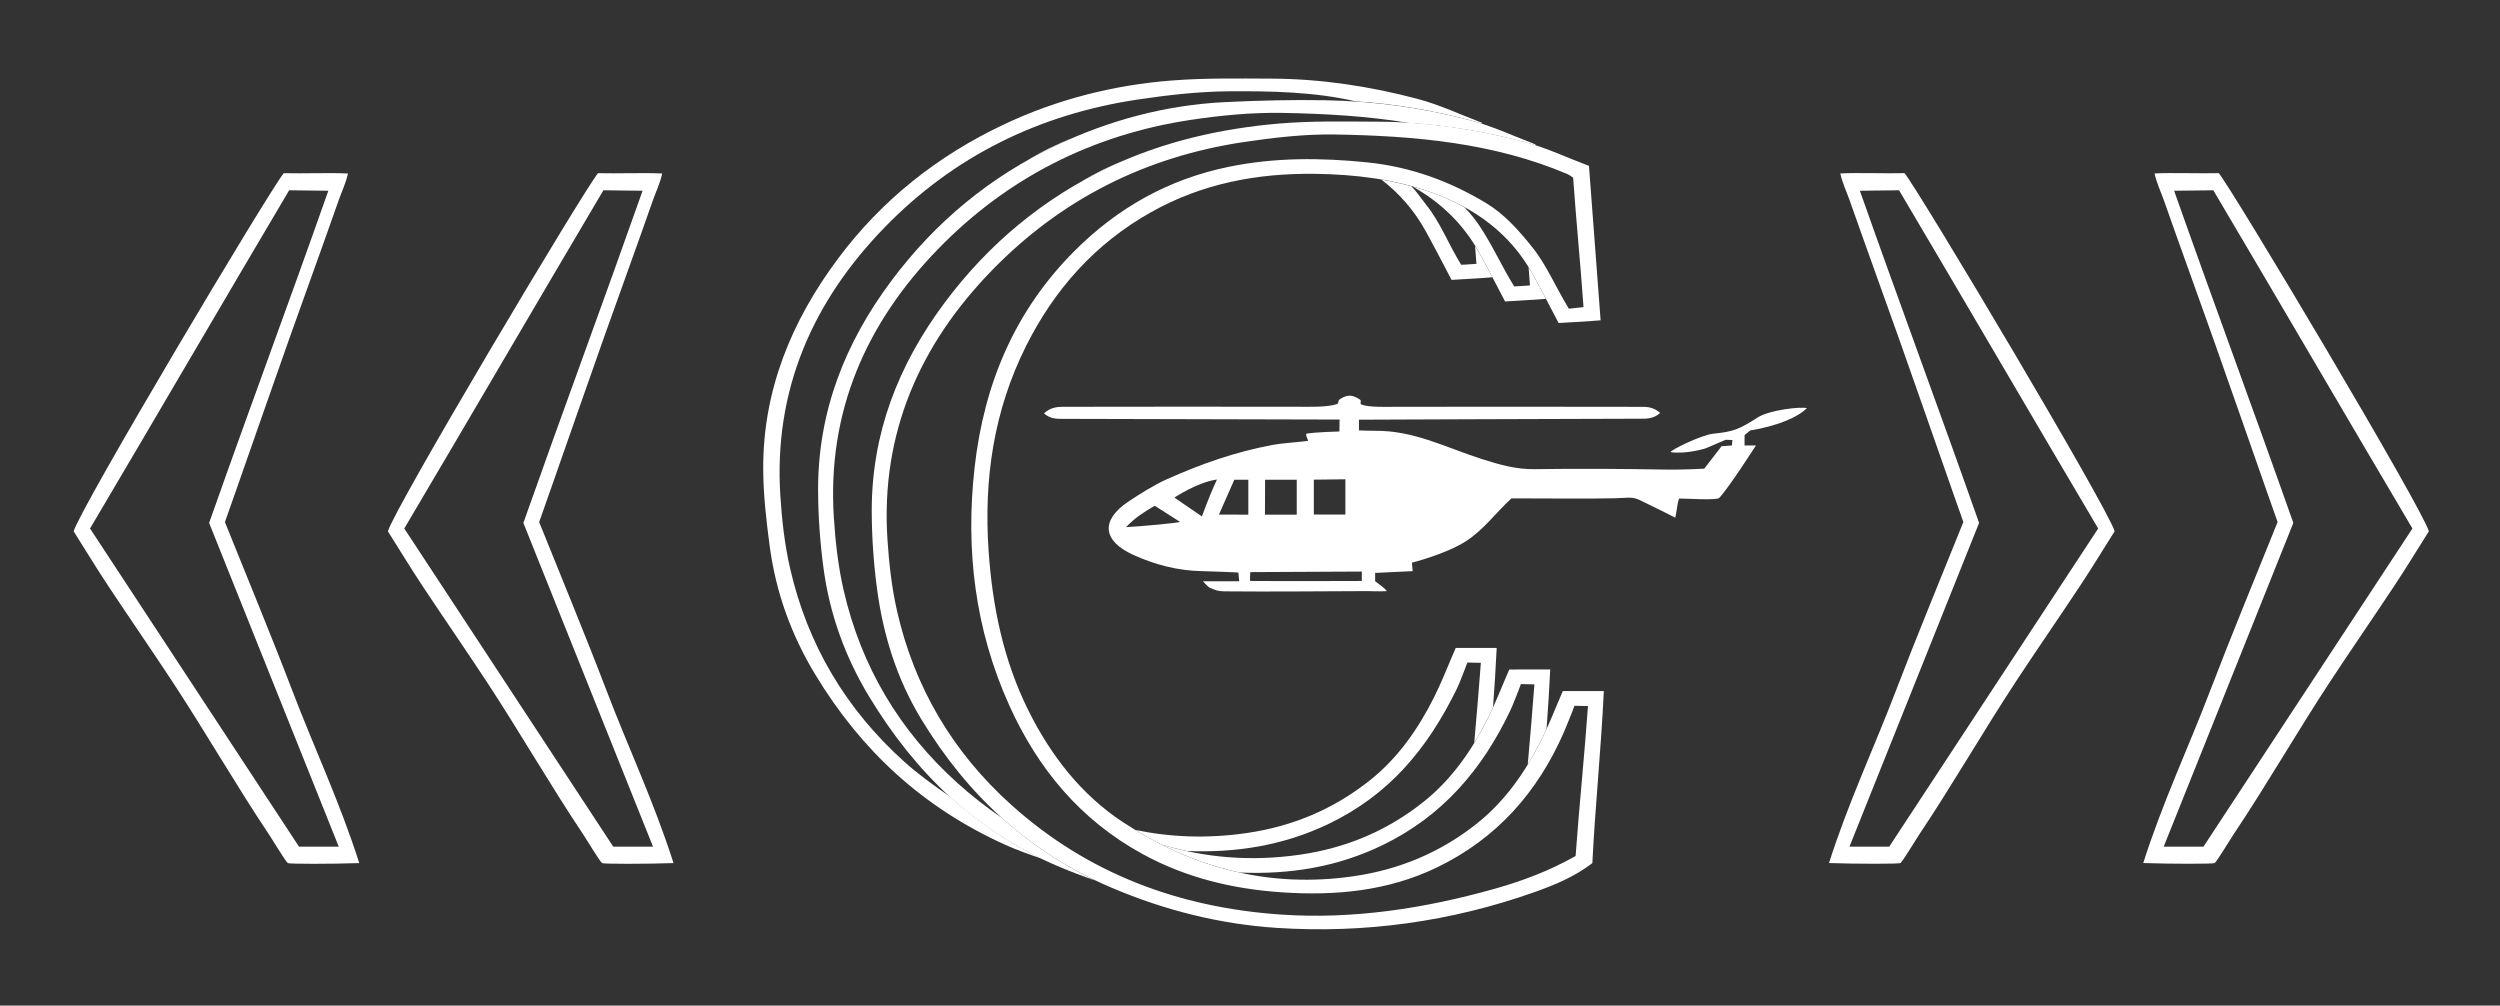
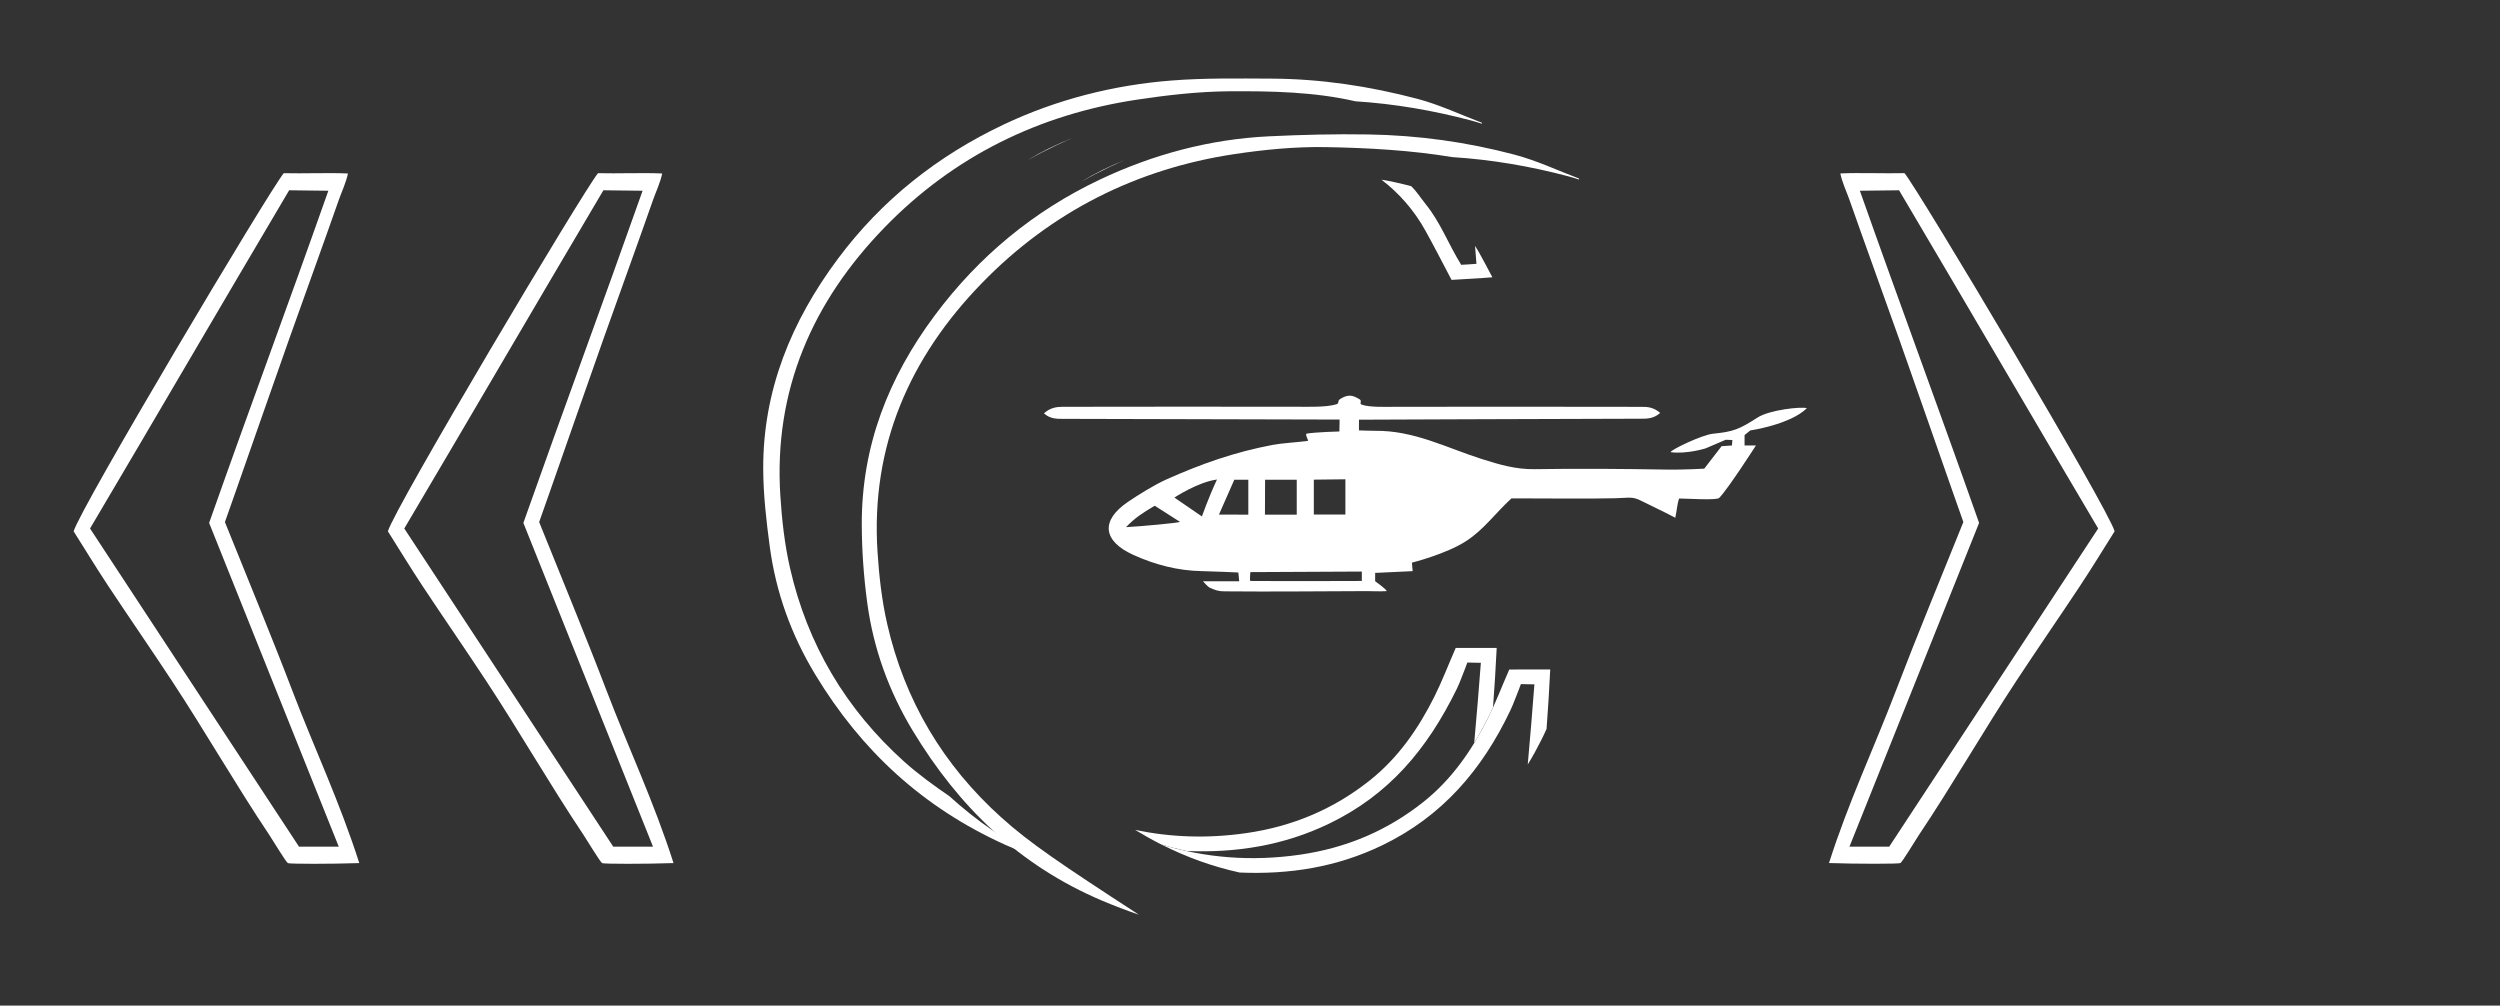
<svg xmlns="http://www.w3.org/2000/svg" version="1.1" x="0px" y="0px" viewBox="0 0 537 216" style="enable-background:new 0 0 537 216;" xml:space="preserve">
  <rect x="0" y="0" width="537" height="216" fill="#333333" stroke="none" />
  <style type="text/css">
	.st0{display:none;}
	.st1{display:inline;}
	.st2{fill:#fff;}
</style>
  <g id="Слой_6" class="st0">
    <g class="st1">
      <rect class="st2" width="537" height="216" />
    </g>
  </g>
  <g id="_x30_1">
    <g>
      <path fill="#fff" d="M356.61,88.7c-1.44,1.28-2.91,1.24-4.29,1.24c-17.62,0.03-60.41,0.21-60.41,0.21l-0.01,2.3c0,0,2.56,0.1,3.45,0.09    c8.39-0.11,15.43,3.68,22.97,6.07c3.72,1.18,7.3,2.23,11.28,2.17c9.49-0.15,19-0.07,28.49,0.09c3.44,0.06,7.98-0.2,7.98-0.2    l3.73-4.83l2.22-0.15l0.09-1.17l-1.42-0.06l-4.32,1.85c0,0-4.01,1.27-7.52,0.82c-0.12-0.42,6.66-3.72,9.14-3.97    c4.24-0.43,5.52-0.88,9.53-3.47c2.56-1.66,9.42-2.39,10.6-2.01c-3.58,3.53-12.17,4.78-12.17,4.78l-1.22,1l0,2.23h2.44    c0,0-5.92,9.24-7.88,11.26c-0.56,0.57-7.01,0.13-8.62,0.13c-0.44,1.25-0.46,2.51-0.82,4.13c-2.6-1.38-5.69-2.8-7.3-3.63    c-1.94-1-2.67-0.62-5.54-0.56c-6.25,0.14-12.5,0.04-18.75,0.04c-1.37,0-2.73,0-3.61,0c-3.51,3.21-5.87,6.67-9.77,9.19    c-4.32,2.79-11.61,4.61-11.61,4.61l0.17,1.82l-8.06,0.38v1.79c0,0,2.23,1.57,2.5,2.12c-1.73,0.11-3.4-0.01-4.19,0    c-10.75,0.03-19.95,0.15-30.7,0.05c-1.31-0.01-1.89-0.24-3.11-0.77c-0.47-0.21-1.49-1.4-1.49-1.4h7.79l-0.19-1.88    c0,0-5.77-0.26-7.77-0.29c-5.2-0.08-10.16-1.38-14.83-3.51c-6.46-2.95-7.07-7.31-1.13-11.35c2.36-1.6,5.72-3.69,8.33-4.86    c7.53-3.36,14.64-5.86,22.8-7.4c1.95-0.37,4.78-0.51,7.53-0.85c0.17-0.26-0.58-1.1-0.3-1.56c1.94-0.34,7.08-0.47,7.08-0.47    l0.04-2.56c0,0-41.99-0.12-59.49-0.15c-1.26,0-2.68,0.02-4.01-1.18c1.32-1.22,2.74-1.41,4-1.41c16.87-0.03,33.75-0.04,50.62-0.01    c2.27,0,6.02,0.13,8.16-0.52c0.82-0.25,0.1-0.69,0.89-1.17c1.59-0.98,2.58-0.9,4.17,0.12c0.51,0.32-0.14,0.91,0.39,1.11    c1.68,0.63,5.45,0.47,7.28,0.47c17.62-0.03,35.25-0.02,52.87,0.01C353.93,87.36,355.27,87.52,356.61,88.7z M282.21,103.03v7.49    h6.78l0-7.57L282.21,103.03z M268.57,122.89c0,0-0.16,1.9,0,1.9c7.07,0.06,23.95,0,23.95,0v-2.02L268.57,122.89z M278.54,110.55    v-7.51h-6.8l-0.03,7.51H278.54z M258.17,110.93c0,0,1.48-4.2,3.24-7.93c-4.17,0.56-9.15,3.88-9.15,3.88L258.17,110.93z     M268.14,110.55v-7.51h-3.01l-3.3,7.49L268.14,110.55z M248.03,108.63c-2.77,1.65-4.17,2.57-6.17,4.6    c3.01-0.14,11.68-0.94,11.59-1.14L248.03,108.63z" />
      <path fill="#fff" d="M128.45,37.2c3.93,0.11,10.17-0.13,13.79,0.07c-0.42,2.01-1.38,4-1.94,5.6c-3.5,10-7.14,19.95-10.68,29.93    c-3.87,10.93-7.67,21.88-11.51,32.82c-0.74,2.11-1.49,4.22-2.3,6.52c4.82,12.02,9.85,24.08,14.51,36.29    c4.64,12.16,10.22,23.98,14.35,36.96c-5.96,0.21-15.02,0.2-15.33,0.01c-0.47-0.29-3.06-4.65-3.94-5.97    c-7.33-10.96-13.74-22.18-20.99-33.2c-4.5-6.84-9.16-13.57-13.68-20.4c-2.58-3.9-5-7.89-7.41-11.7    C84.64,109.27,125.35,40.94,128.45,37.2z M112.42,112.32c8.43-23.88,17.23-47.6,25.61-71.35c-3,0-5.85-0.1-8.42-0.1    c-14.27,24.1-28.56,48.64-42.77,72.65c15.18,23.05,29.99,45.72,44.89,68.35c2.99,0,5.58,0,8.54,0    C130.88,158.43,121.6,135.25,112.42,112.32z" />
      <path fill="#fff" d="M60.95,37.2c3.93,0.11,10.17-0.13,13.79,0.07c-0.42,2.01-1.38,4-1.94,5.6c-3.5,10-7.14,19.95-10.68,29.93    c-3.87,10.93-7.67,21.88-11.51,32.82c-0.74,2.11-1.49,4.22-2.3,6.52c4.82,12.02,9.85,24.08,14.51,36.29    c4.64,12.16,10.22,23.98,14.35,36.96c-5.96,0.21-15.02,0.2-15.33,0.01c-0.47-0.29-3.06-4.65-3.94-5.97    c-7.33-10.96-13.74-22.18-20.99-33.2c-4.5-6.84-9.16-13.57-13.68-20.4c-2.58-3.9-5-7.89-7.41-11.7    C17.14,109.27,57.85,40.94,60.95,37.2z M44.92,112.32c9.6-27.2,16.19-44.64,25.61-71.35c-3,0-5.85-0.1-8.42-0.1    c-14.27,24.1-28.56,48.64-42.77,72.65c15.18,23.05,29.99,45.72,44.89,68.35c2.99,0,5.58,0,8.54,0    C63.38,158.43,54.1,135.25,44.92,112.32z" />
      <path fill="#fff" d="M454.22,114.12c-2.4,3.81-4.83,7.8-7.41,11.7c-4.52,6.83-9.18,13.56-13.68,20.4c-7.25,11.02-13.65,22.24-20.99,33.2    c-0.88,1.32-3.48,5.68-3.94,5.97c-0.31,0.19-9.37,0.2-15.33-0.01c4.13-12.98,9.7-24.79,14.35-36.96    c4.66-12.2,9.69-24.27,14.51-36.29c-0.81-2.3-1.56-4.41-2.3-6.52c-3.84-10.94-7.64-21.89-11.51-32.82    c-3.54-9.99-7.17-19.94-10.68-29.93c-0.56-1.6-1.52-3.59-1.94-5.6c3.62-0.2,9.87,0.04,13.79-0.07    C412.18,40.94,452.89,109.27,454.22,114.12z M397.26,181.87c2.96,0,5.55,0,8.54,0c14.9-22.63,29.71-45.3,44.89-68.35    c-14.21-24.01-28.5-48.54-42.77-72.65c-2.56,0-5.41,0.1-8.42,0.1c8.38,23.75,17.19,47.47,25.61,71.35    C415.93,135.25,406.65,158.43,397.26,181.87z" />
-       <path fill="#fff" d="M521.72,114.12c-2.4,3.81-4.83,7.8-7.41,11.7c-4.52,6.83-9.18,13.56-13.68,20.4c-7.25,11.02-13.65,22.24-20.99,33.2    c-0.88,1.32-3.48,5.68-3.94,5.97c-0.31,0.19-9.37,0.2-15.33-0.01c4.13-12.98,9.7-24.79,14.35-36.96    c4.66-12.2,9.69-24.27,14.51-36.29c-0.81-2.3-1.56-4.41-2.3-6.52c-3.84-10.94-7.64-21.89-11.51-32.82    c-3.54-9.99-7.17-19.94-10.68-29.93c-0.56-1.6-1.52-3.59-1.94-5.6c3.62-0.2,9.87,0.04,13.79-0.07    C479.68,40.94,520.39,109.27,521.72,114.12z M464.76,181.87c2.96,0,5.55,0,8.54,0c14.9-22.63,29.71-45.3,44.89-68.35    c-14.21-24.01-28.5-48.54-42.77-72.65c-2.56,0-5.41,0.1-8.42,0.1c8.38,23.75,17.19,47.47,25.61,71.35    C483.43,135.25,474.15,158.43,464.76,181.87z" />
    </g>
-     <path fill="#fff" d="M341.31,35.63c0.86,11.34,1.68,22.21,2.5,33.17c-3.86,0.35-6.11,0.37-9.02,0.58c-1.91-3.6-3.7-7.13-5.62-10.59   c-4.85-8.72-12.47-14.16-21.64-17.44c-8.04-2.88-16.43-3.89-24.99-4.01c-12.48-0.17-24.32,2.07-35.28,8.23   c-12.02,6.75-20.76,16.55-26.89,28.81c-6.94,13.88-9.07,28.61-8.02,43.94c0.82,11.93,3.17,23.46,8.53,34.25   c4.81,9.68,11.33,18.11,20.34,24.04c14.98,9.85,31.4,14.23,49.49,11.61c9.92-1.43,18.74-5.14,26.52-11.32   c6.06-4.82,10.4-11.06,13.84-17.92c1.67-3.33,3.01-6.83,4.62-10.54c2.61,0,5.41,0,8.81,0c-0.58,12.5-1.86,24.7-2.46,36.96   c-3.9,2.98-8.18,4.72-12.5,6.25c-17.88,6.33-36.38,8.89-55.26,7.66c-12.24-0.8-24.01-3.75-35.44-8.6   c-17.87-7.59-31.15-20.03-41.03-36.36c-5.15-8.52-8.09-17.9-9.41-27.78c-0.74-5.52-1.13-11.11-1.15-16.69   c-0.04-16.84,5.71-31.52,15.69-44.9c9.44-12.65,21.24-22.41,35.39-29.12c11.45-5.43,23.9-8.26,36.4-9.32   c7.07-0.6,14.2-0.43,21.31-0.4c10.65,0.04,21.15,1.63,31.41,4.34C332.22,31.76,336.76,33.92,341.31,35.63z M337.91,38.16   c-0.56-0.36-0.85-0.61-1.19-0.75c-15.93-6.77-32.82-8.22-49.82-8.52c-6.55-0.12-13.4,0.67-19.91,1.65   c-21.02,3.17-39.08,12.28-53.92,27.53c-15.54,15.97-23.92,35.04-22.45,57.72c0.34,5.2,0.92,10.45,2.08,15.52   c3.75,16.42,12,30.32,24.54,41.59c16.46,14.8,36.03,22.02,57.75,23.54c15.56,1.09,31.08-1.3,46.1-5.54   c5.88-1.66,11.6-3.78,17.35-7.03c0.77-10.66,1.88-21.39,2.66-32.21c-1.23,0-2.35-0.06-2.9-0.06c-0.22,0.51-0.29,0.81-0.43,1.15   c-0.62,1.5-1.19,3.02-1.84,4.51c-5.64,12.95-14.5,22.91-27.32,29.09c-10.52,5.07-21.83,6.1-33.32,5.32   c-10.58-0.72-20.58-3.14-29.92-8.25c-13.3-7.29-22.44-18.28-28.6-31.95c-7.35-16.29-9.42-33.43-7.42-51.1   c2.03-17.91,8.6-33.62,21.51-46.52c9.28-9.27,20.2-15.37,33.04-18.01c9.87-2.04,19.81-1.98,29.8-0.96   c9.24,0.94,17.71,4.02,25.59,8.79c3.88,2.35,6.94,5.82,9.78,9.35c3.17,3.93,5.05,8.61,7.92,13.29c0.22-0.02,1.9-0.21,3.15-0.34   C339.48,56.61,338.57,47.48,337.91,38.16z" />
    <g>
-       <path fill="#fff" d="M328.34,57.41c0.1,1.3,0.21,2.6,0.3,3.9c-1.25,0.12-3.18,0.19-3.4,0.21c-2.87-4.68-4.68-8.9-7.49-13.07    c-0.94-1.4-2.04-2.78-3.27-3.99c-2.19-1.2-4.52-2.23-6.95-3.1c-1.35-0.48-2.72-0.9-4.09-1.28c5.86,3.29,10.75,7.84,14.23,14.08    c1.92,3.46,3.72,6.98,5.62,10.59c2.84-0.21,5.07-0.24,8.77-0.56c-0.95-1.81-1.91-3.61-2.89-5.39    C328.9,58.33,328.62,57.86,328.34,57.41z" />
      <path fill="#fff" d="M324.19,143.81c-1.62,3.71-2.95,7.21-4.62,10.54c-3.44,6.86-7.78,13.11-13.84,17.92c-7.78,6.18-16.59,9.89-26.52,11.32    c-10.46,1.51-20.37,0.67-29.76-2.2c5.42,2.74,11.03,4.76,16.83,6.03c10.65,0.45,20.84-1.13,30.62-5.85    c12.82-6.19,21.42-16.13,27.52-28.97c0.7-1.47,1.22-3.01,1.84-4.51c0.14-0.34,0.21-0.64,0.43-1.15c0.55,0,1.67,0.06,2.9,0.06    c-0.42,5.76-0.93,11.5-1.43,17.22c1.04-1.7,2-3.44,2.9-5.24c0.4-0.79,0.77-1.59,1.14-2.4c0.31-4.23,0.59-8.49,0.79-12.78    C329.6,143.81,326.81,143.81,324.19,143.81z" />
      <path fill="#fff" d="M238.33,35.87c1.14-0.54,2.28-1.05,3.44-1.55c-3.29,1.29-6.43,2.84-9.44,4.65C234.29,37.88,236.29,36.85,238.33,35.87z" />
-       <path fill="#fff" d="M215.11,175.61c-3.23-2.2-6.36-4.64-9.38-7.35c-12.54-11.27-20.79-25.16-24.54-41.59c-1.16-5.07-1.75-10.32-2.08-15.52    c-1.47-22.68,6.91-41.75,22.45-57.72c14.83-15.25,33.13-24.5,54.15-27.67c6.51-0.98,13.12-1.62,19.67-1.51    c9.15,0.16,18.27,0.67,27.22,2.15c8.4,0.53,16.69,1.95,24.84,4.11c0.8,0.21,1.58,0.45,2.37,0.71c-0.01-0.07-0.01-0.14-0.02-0.22    c-4.55-1.72-9.08-3.87-13.85-5.13c-10.27-2.71-20.59-4.16-31.41-4.34c-7.1-0.12-14.21,0.06-21.31,0.4    c-12.75,0.61-24.95,3.89-36.4,9.32c-14.15,6.71-25.93,16.44-35.37,29.09c-9.98,13.38-15.76,28.09-15.72,44.93    c0.01,5.57,0.42,11.24,1.16,16.76c1.32,9.88,4.64,19.06,9.79,27.58c9.88,16.33,22.78,28.9,40.65,36.49    c2.63,1.11,5.27,2.12,7.93,3.03C227.73,185.5,221.04,180.97,215.11,175.61z" />
+       <path fill="#fff" d="M215.11,175.61c-12.54-11.27-20.79-25.16-24.54-41.59c-1.16-5.07-1.75-10.32-2.08-15.52    c-1.47-22.68,6.91-41.75,22.45-57.72c14.83-15.25,33.13-24.5,54.15-27.67c6.51-0.98,13.12-1.62,19.67-1.51    c9.15,0.16,18.27,0.67,27.22,2.15c8.4,0.53,16.69,1.95,24.84,4.11c0.8,0.21,1.58,0.45,2.37,0.71c-0.01-0.07-0.01-0.14-0.02-0.22    c-4.55-1.72-9.08-3.87-13.85-5.13c-10.27-2.71-20.59-4.16-31.41-4.34c-7.1-0.12-14.21,0.06-21.31,0.4    c-12.75,0.61-24.95,3.89-36.4,9.32c-14.15,6.71-25.93,16.44-35.37,29.09c-9.98,13.38-15.76,28.09-15.72,44.93    c0.01,5.57,0.42,11.24,1.16,16.76c1.32,9.88,4.64,19.06,9.79,27.58c9.88,16.33,22.78,28.9,40.65,36.49    c2.63,1.11,5.27,2.12,7.93,3.03C227.73,185.5,221.04,180.97,215.11,175.61z" />
    </g>
    <g>
      <path fill="#fff" d="M312.69,139.17c-1.62,3.71-2.95,7.21-4.62,10.54c-3.44,6.86-7.78,13.11-13.84,17.92c-7.78,6.18-16.59,9.89-26.52,11.32    c-8.31,1.2-16.26,0.91-23.89-0.69c1.86,1.13,3.74,2.18,5.64,3.14c1.78,0.54,3.59,0.99,5.41,1.39c10.62,0.44,20.85-1.16,30.6-5.86    c12.82-6.18,21.06-15.91,27.45-28.96c0.71-1.46,1.22-3.01,1.84-4.51c0.14-0.34,0.21-0.64,0.43-1.15c0.55,0,1.67,0.06,2.9,0.06    c-0.42,5.77-0.93,11.51-1.43,17.22c1.04-1.7,2-3.44,2.9-5.24c0.4-0.79,0.77-1.59,1.14-2.4c0.31-4.24,0.59-8.49,0.79-12.78    C318.1,139.17,315.31,139.17,312.69,139.17z" />
      <path fill="#fff" d="M316.84,52.81c0.1,1.29,0.2,2.57,0.3,3.86c-1.25,0.12-3.06,0.19-3.28,0.21c-2.87-4.68-4.42-9.04-7.58-12.97    c-1.01-1.25-1.96-2.75-3.12-3.9c-2.12-0.58-4.27-1.05-6.43-1.42c3.76,2.89,6.96,6.48,9.44,10.94c1.92,3.46,3.72,6.98,5.62,10.59    c2.84-0.21,5.07-0.24,8.77-0.56c-0.95-1.81-1.91-3.61-2.89-5.38C317.4,53.7,317.12,53.26,316.84,52.81z" />
      <path fill="#fff" d="M226.83,31.24c1.16-0.55,2.33-1.07,3.5-1.58c-3.33,1.3-6.52,2.87-9.56,4.71C222.75,33.26,224.77,32.22,226.83,31.24z" />
      <path fill="#fff" d="M203.9,171c-3.22-2.2-6.65-4.68-9.66-7.38c-12.54-11.27-20.79-25.16-24.54-41.59c-1.16-5.07-1.75-10.32-2.08-15.52    c-1.47-22.68,6.91-41.75,22.45-57.72c14.83-15.25,33.12-24.21,54.14-27.38c6.51-0.98,13.13-1.74,19.68-1.8    c9.13-0.07,18.49,0.12,27.25,2.15c8.39,0.53,16.67,1.96,24.81,4.11c0.8,0.21,1.58,0.45,2.37,0.71c-0.01-0.07-0.01-0.15-0.02-0.22    c-4.55-1.72-9.08-3.87-13.85-5.13c-10.27-2.71-20.76-4.3-31.41-4.34c-7.1-0.03-14.23-0.15-21.31,0.4    c-12.4,0.95-24.73,4.05-36.18,9.48C201.4,33.47,189.44,42.91,180,55.56c-9.98,13.38-16.11,28.23-16.06,45.07    c0.01,5.57,0.66,11.22,1.4,16.75c1.32,9.88,4.64,19.03,9.8,27.55c9.88,16.33,23.09,28.52,40.71,36.5    c2.59,1.17,5.26,2.11,7.91,3.02C216.21,180.84,209.82,176.36,203.9,171z" />
    </g>
  </g>
</svg>